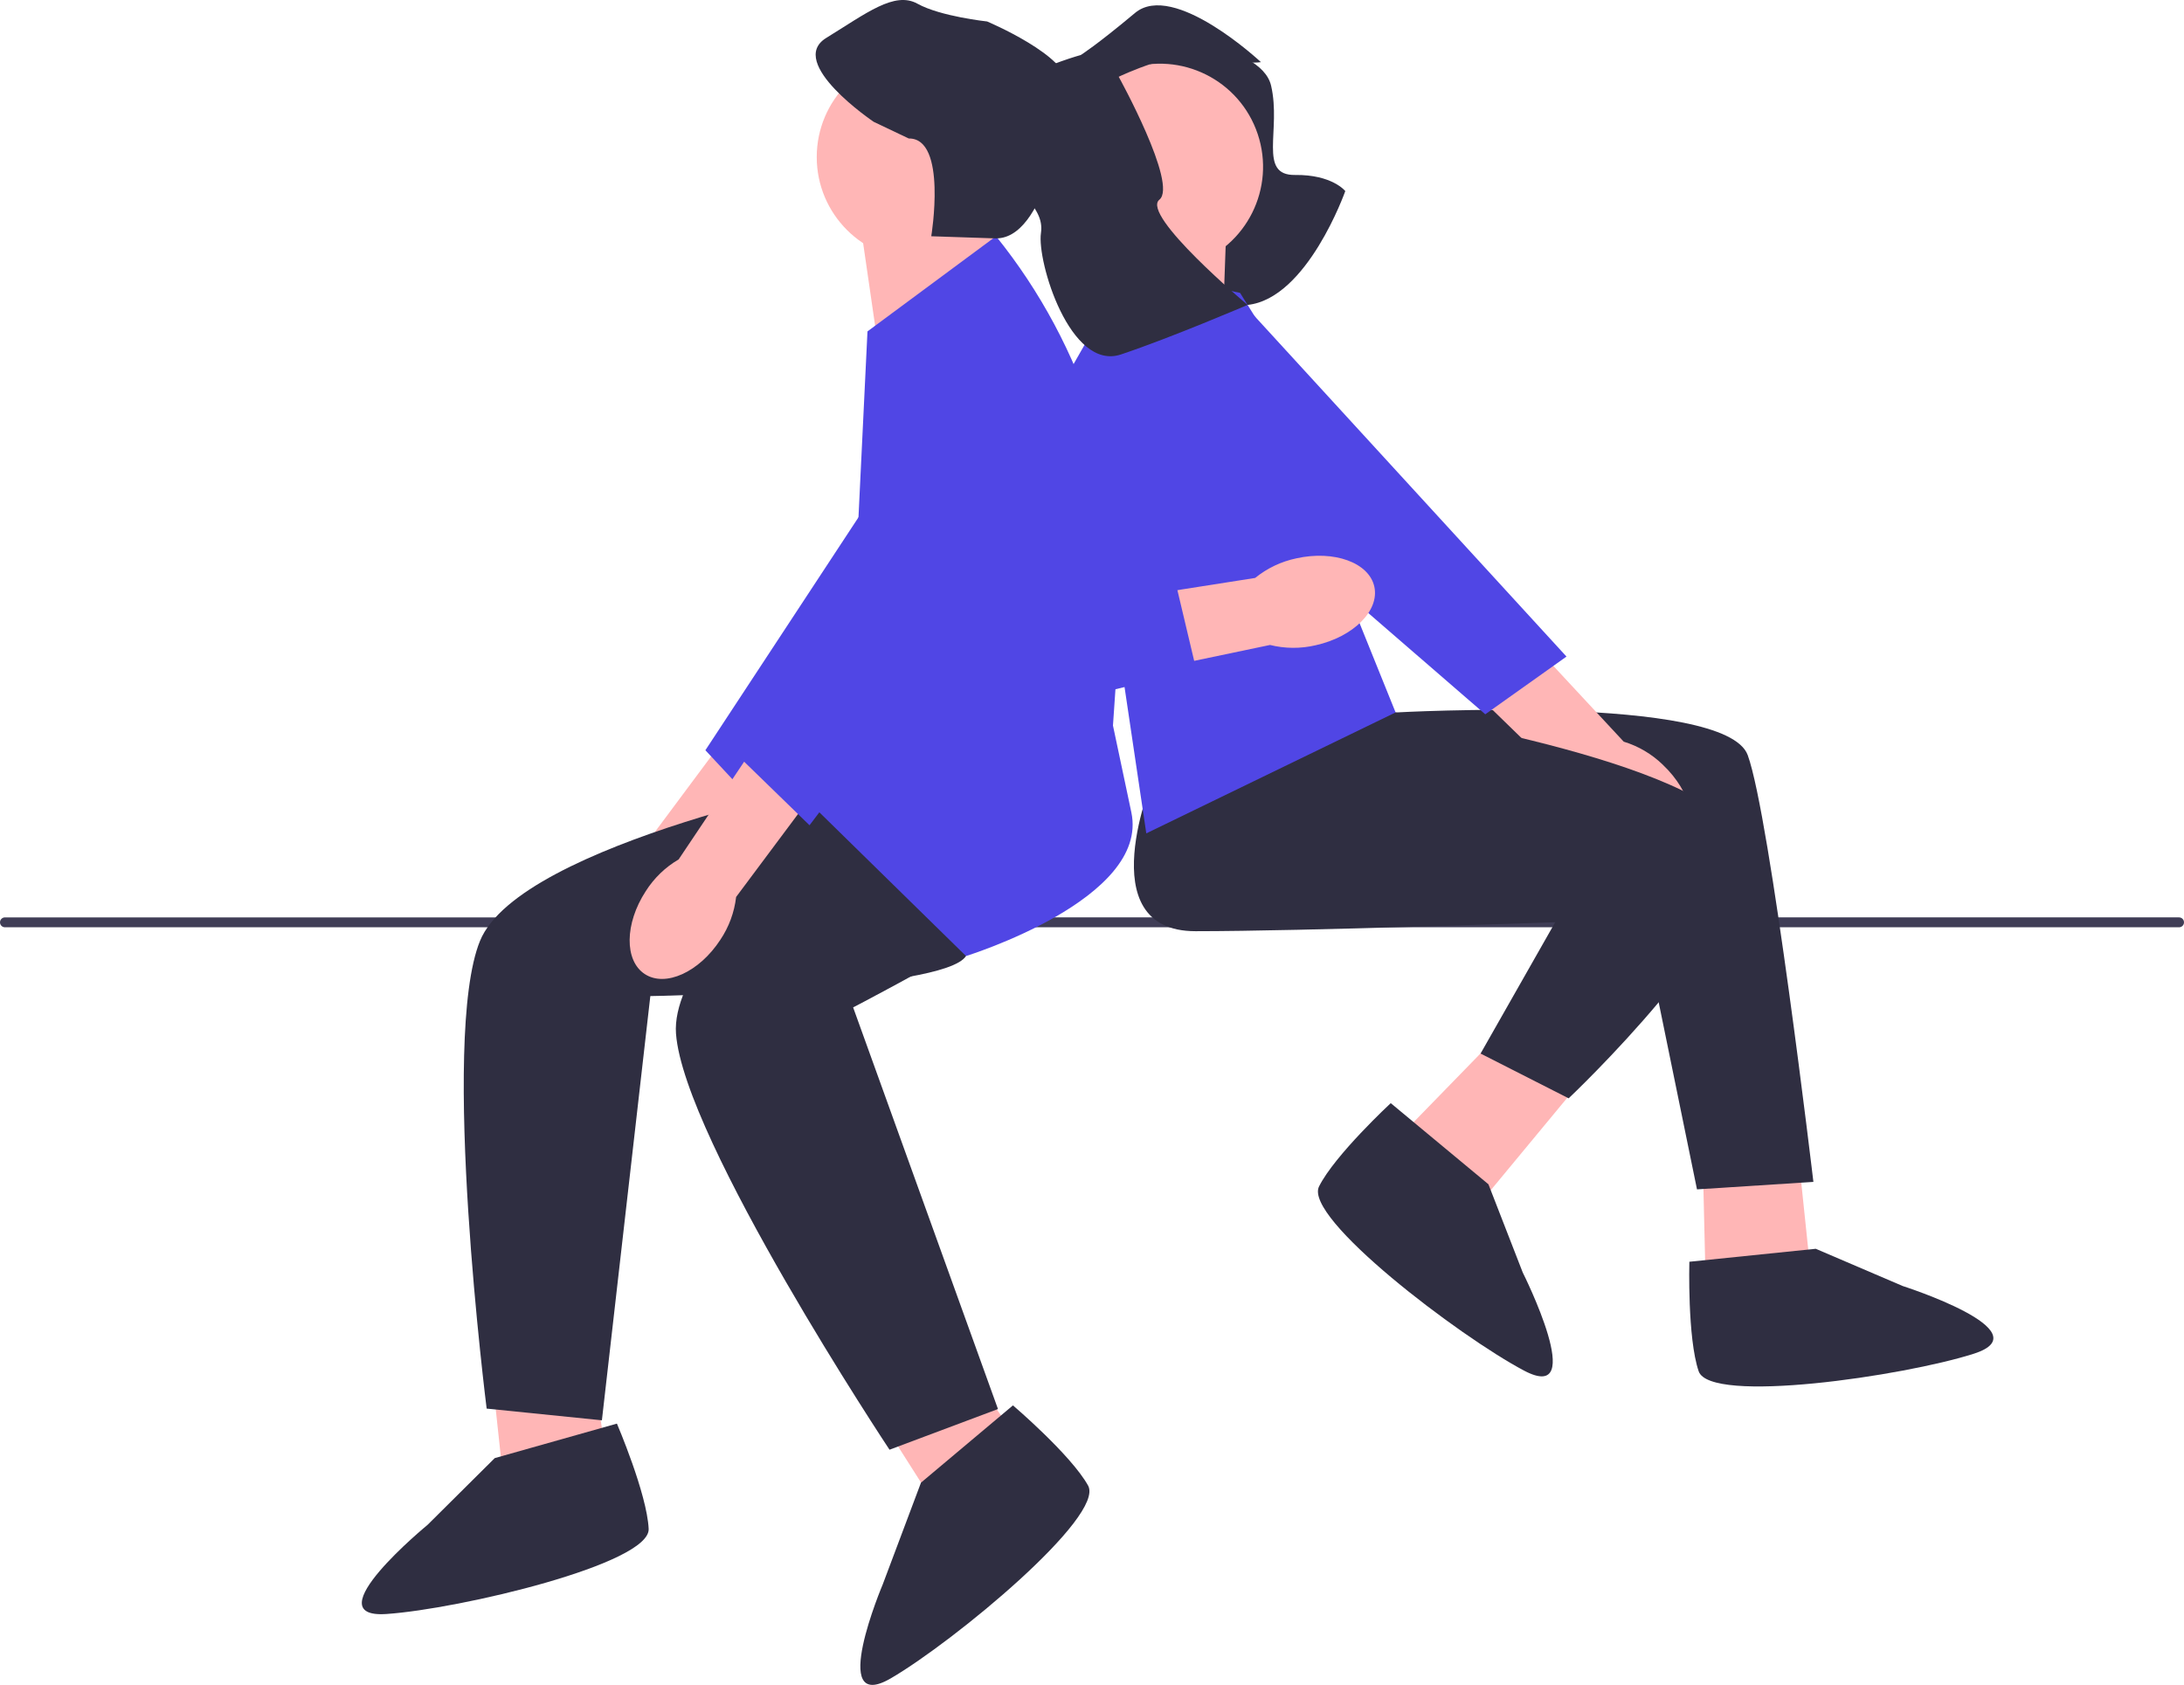
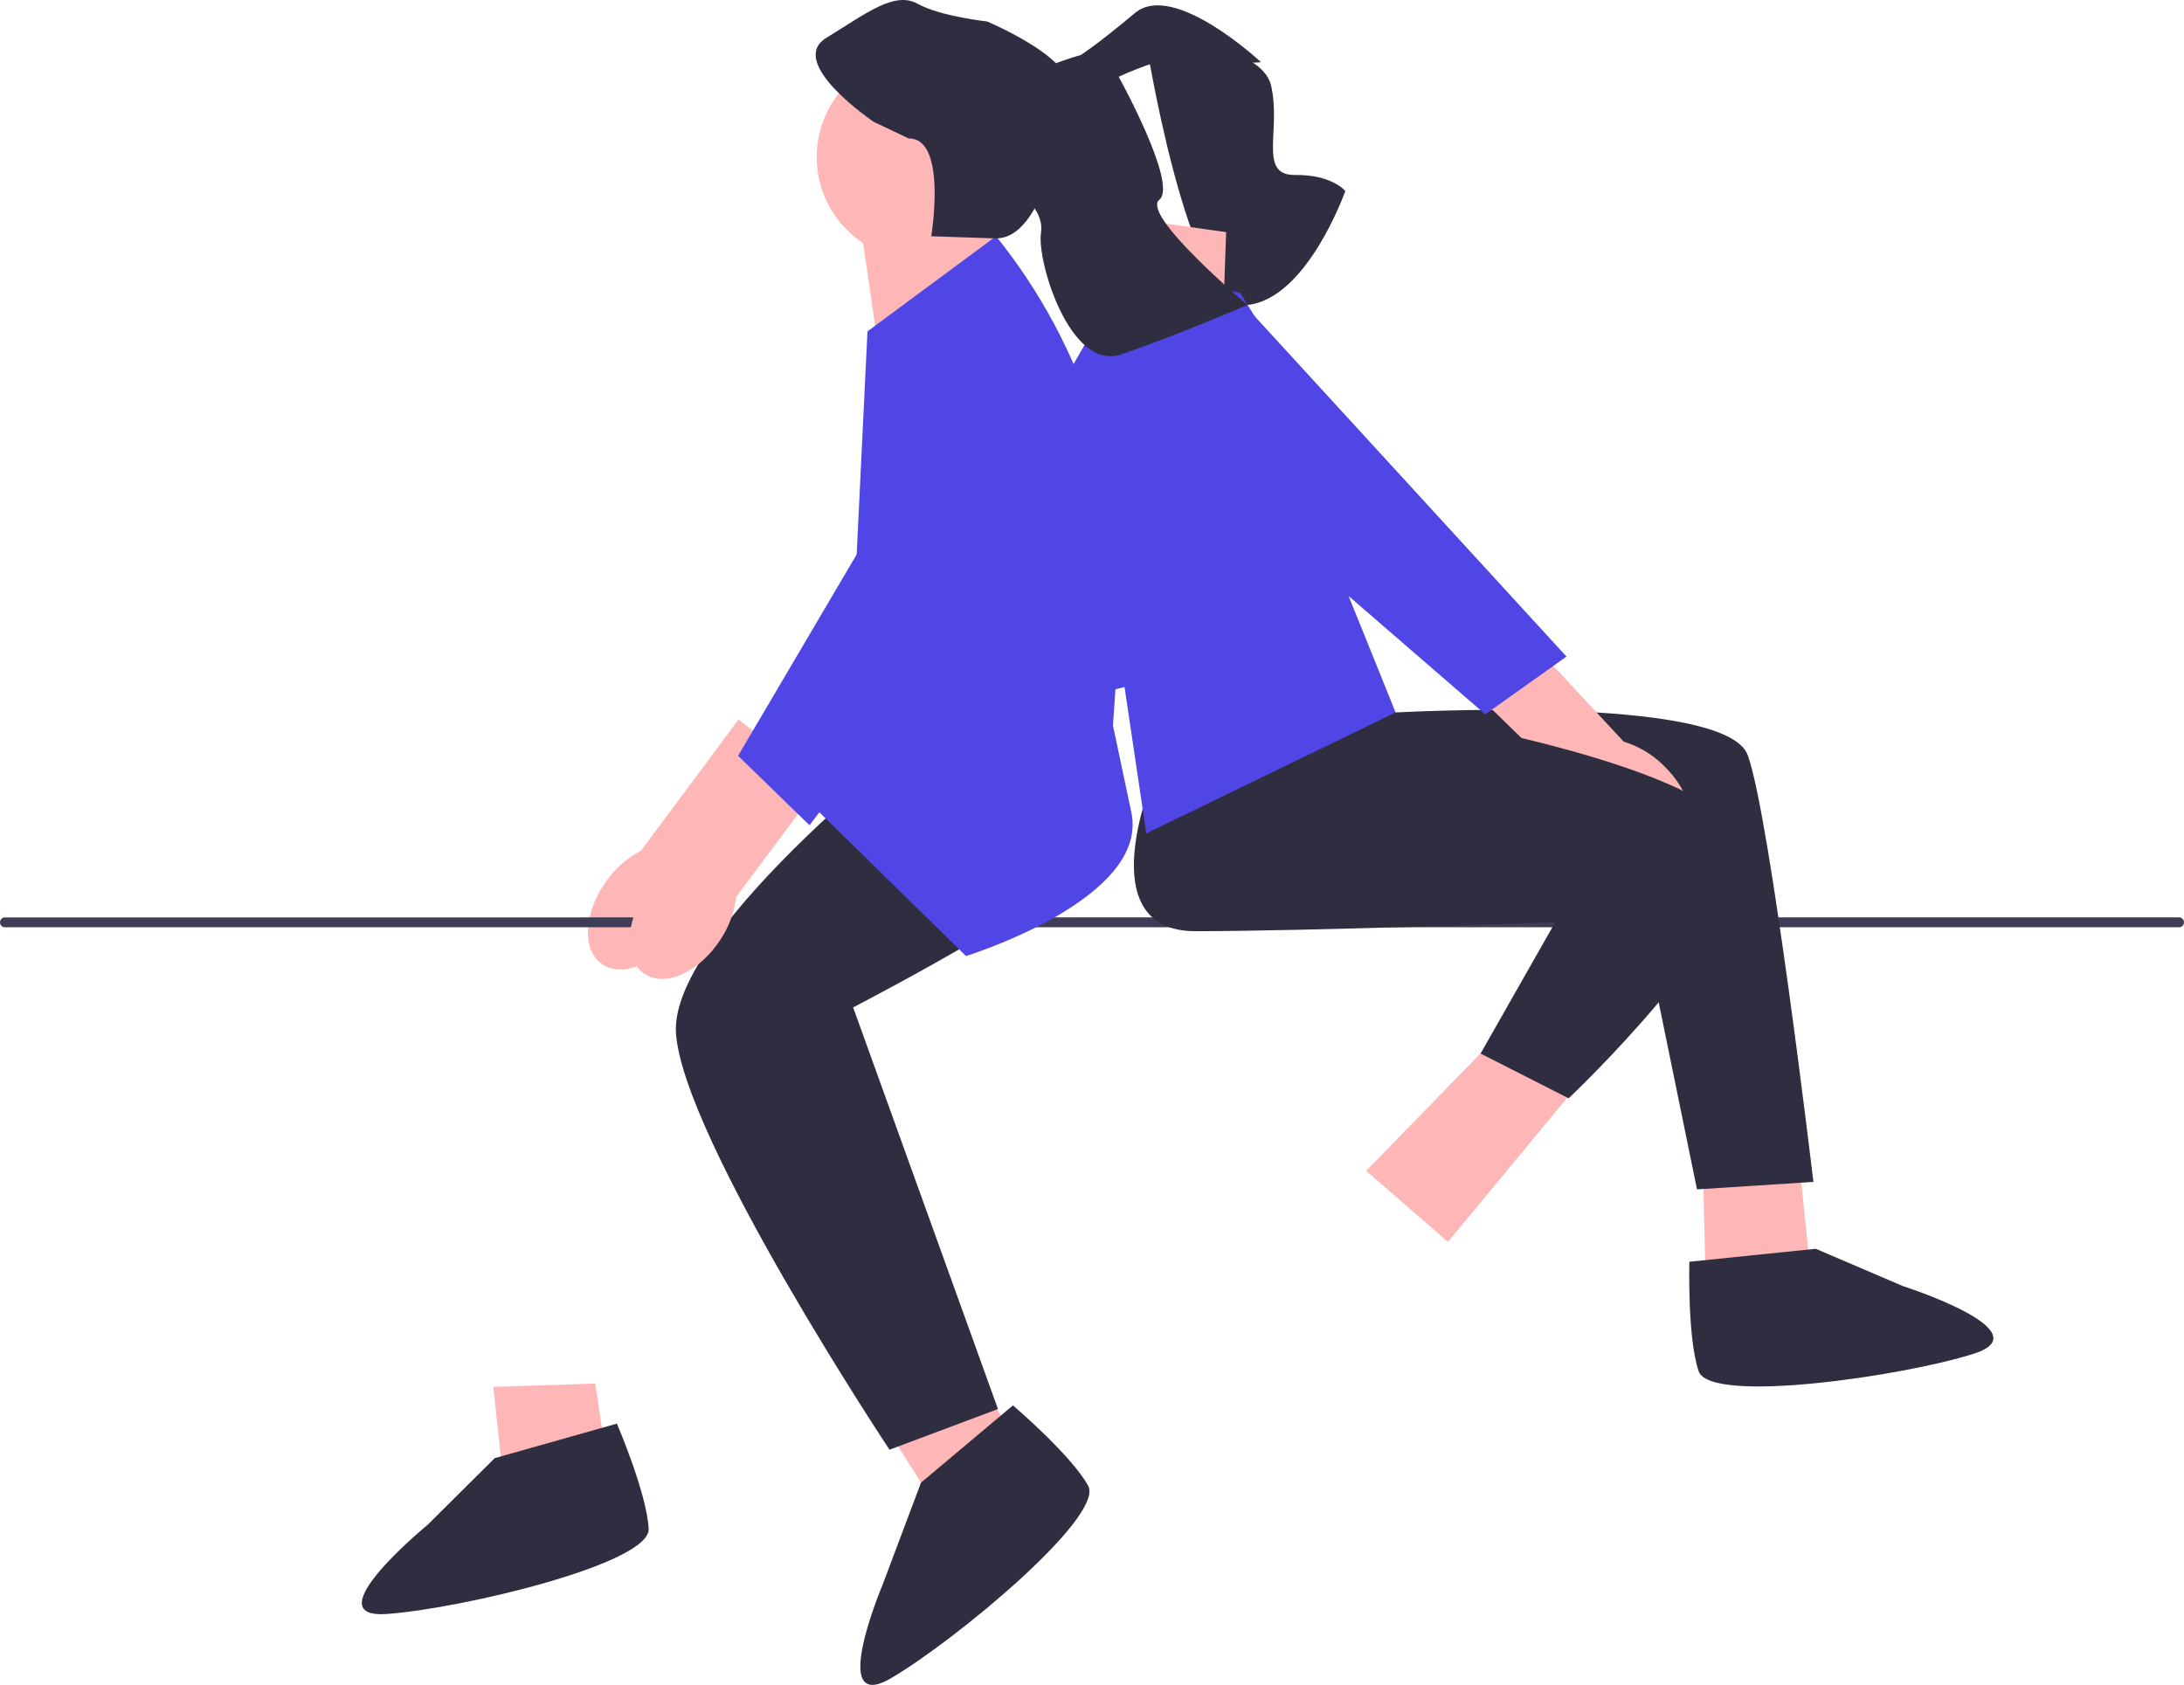
<svg xmlns="http://www.w3.org/2000/svg" width="692.68" height="534.44" viewBox="0 0 692.68 534.44" role="img" artist="Katerina Limpitsouni" source="https://undraw.co/">
  <path id="uuid-afa4718a-41ef-46ad-9f1b-fdedc1410b9c-406" d="m215.22,295.99c2.93-3.93,4.87-8.5,5.67-13.33l32.6-39.48-19.24-14.96-31,41.66c-4.34,2.26-8.08,5.53-10.9,9.54-7.19,9.92-7.91,21.68-1.59,26.25,6.31,4.58,17.26.24,24.45-9.68h.01Z" fill="#ffb6b6" />
-   <polygon points="347.26 139.3 306.48 112.05 223.72 237.97 245.27 261.1 347.26 139.3" fill="#5046e5" />
  <path d="m0,292.56c0,.87.7,1.57,1.57,1.57h689.54c.87,0,1.57-.7,1.57-1.57s-.7-1.57-1.57-1.57H1.57c-.87,0-1.57.7-1.57,1.57Z" fill="#3f3d56" />
  <polygon points="277.66 104.05 273.11 72.7 313.29 62.48 318.63 90.22 277.66 104.05" fill="#ffb6b6" />
  <polygon points="156.47 439.91 161.24 484.41 194.08 474.34 188.78 438.85 156.47 439.91" fill="#ffb6b6" />
-   <path d="m272.48,246.55s-107.54,20.66-120.25,51.92,2.12,148.33,2.12,148.33l36.55,3.71,15.36-134.56s93.24-1.59,100.12-12.71,5.83-51.39,5.83-51.39l-39.73-5.3h0Z" fill="#2f2e41" />
-   <path d="m156.9,462.52h0l-21.3,21.16s-36.35,29.86-13.04,28.27c23.31-1.59,83.7-15.89,83.17-27.02s-10.07-33.37-10.07-33.37l-38.77,10.95h.01Z" fill="#2f2e41" />
+   <path d="m156.9,462.52h0l-21.3,21.16s-36.35,29.86-13.04,28.27c23.31-1.59,83.7-15.89,83.17-27.02s-10.07-33.37-10.07-33.37h.01Z" fill="#2f2e41" />
  <polygon points="280.97 452.73 304.99 490.49 329.96 466.9 309.46 437.44 280.97 452.73" fill="#ffb6b6" />
  <path d="m299.13,227.97s-87.2,66.24-84.73,99.89c2.48,33.65,67.72,131.98,67.72,131.98l34.4-12.9-45.94-127.4s82.85-42.8,84.08-55.82-17.58-48.63-17.58-48.63l-37.96,12.88h.01Z" fill="#2f2e41" />
  <path d="m292.1,470.29h0l-12.13,32.27s-17.59,41.55,2.59,29.78,67.95-51.38,62.54-61.12-23.83-25.44-23.83-25.44l-29.17,24.51h0Z" fill="#2f2e41" />
  <circle cx="291.74" cy="49.82" r="32.7" fill="#ffb6b6" />
  <path d="m315.92,74.92l-40.79,30.2-6.36,131.38-15.36,14.83,52.97,51.92s58.27-18.01,52.44-45.56l-5.83-27.55,2.1-30.74c3.08-44.95-10.92-89.4-39.19-124.47h.02s0,0,0,0Z" fill="#5046e5" />
  <path d="m315.26,75.6l-19.9-.66s5.16-31.18-7.14-31.01l-11.12-5.29s-27.81-18.74-15.06-26.6c12.76-7.85,21.66-14.91,28.95-10.86,7.3,4.05,22.08,5.63,22.08,5.63,0,0,26.22,11.04,25.44,20.27s-6.74,49.66-23.26,48.51h.01Z" fill="#2f2e41" />
  <path id="uuid-b608ab84-b9cd-47a8-808f-666f8f7d666f-407" d="m228.46,298.1c2.73-4.07,4.45-8.73,5.01-13.59l30.62-41.03-19.95-14-28.91,43.13c-4.23,2.47-7.8,5.93-10.42,10.06-6.7,10.27-6.83,22.04-.3,26.3,6.53,4.26,17.25-.61,23.95-10.87h0Z" fill="#ffb6b6" />
  <polygon points="352.62 135.1 310.56 109.89 234.09 239.74 256.75 261.77 352.62 135.1" fill="#5046e5" />
  <polygon points="566.48 329.07 575.46 415.07 541.22 417.82 539.26 334.35 566.48 329.07" fill="#ffb6b6" />
  <path d="m575.87,396.1h0l27.6,11.82s44.8,14.35,22.55,21.47-83.66,16.1-87.27,5.56c-3.61-10.54-2.95-34.73-2.95-34.73l40.07-4.11h0Z" fill="#2f2e41" />
  <path d="m428.4,219.17l14.23,6.82s104.58-5.87,111.68,13.53c7.1,19.41,20.83,135.37,20.83,135.37l-36.92,2.37-16.09-78.57-93.72-79.52h-.01s0,0,0,0Z" fill="#2f2e41" />
  <path id="uuid-2fb5f450-2303-4fbd-97a7-1c64874c1514-408" d="m527.45,242.63c-3.51-3.42-7.78-5.95-12.47-7.38l-34.84-37.51-17.37,17.1,37.21,36.21c1.67,4.6,4.42,8.74,8.02,12.06,8.89,8.44,20.45,10.69,25.82,5.04s2.52-17.08-6.37-25.51h0Z" fill="#ffb6b6" />
  <polygon points="389.52 91.12 357.13 127.95 471.07 226.57 496.83 208.26 389.52 91.12" fill="#5046e5" />
  <polygon points="514.38 327.31 459.24 393.91 433.3 371.39 491.55 311.56 514.38 327.31" fill="#ffb6b6" />
-   <path d="m472.08,375.66h0l10.88,27.98s21.11,42.04.45,31.13-70.05-48.48-65.06-58.44,22.74-26.42,22.74-26.42l30.99,25.74h0Z" fill="#2f2e41" />
  <path d="m365.93,246.15s-20.83,49.22,13.25,49.22,114.07-2.84,114.07-2.84l-23.67,41.65,27.93,14.2s58.69-55.38,54.9-80.46-109.78-41.93-109.78-41.93l-21.41,5.63-55.29,14.53h0Z" fill="#2f2e41" />
  <path d="m363.11,11.12s36.74,1.95,40.03,16.05c3.29,14.09-4.24,28.48,7.58,28.33s15.95,5.11,15.95,5.11c0,0-12.06,34.15-31,36.11s-32.56-85.6-32.56-85.6Z" fill="#2f2e41" />
  <polygon points="387.75 105.3 388.89 73.64 347.84 67.82 345.52 95.97 387.75 105.3" fill="#ffb6b6" />
-   <path d="m398.9,42.53c5.73,17.12-3.51,35.65-20.63,41.38s-35.65-3.51-41.38-20.63,3.51-35.65,20.63-41.38,35.65,3.51,41.38,20.63Z" fill="#ffb6b6" />
  <path d="m393.31,92.9l-37.58-7.83-7,62.78c-1.79,6.96,1.67,33.4,3.51,40.34l11.32,76.15,79.07-38.36-18.01-44.62,3.91-32.1-35.23-56.36h.01Z" fill="#5046e5" />
-   <path id="uuid-2ae02034-8b61-43cb-9dde-8a75b258f379-409" d="m411.17,177.1c-4.8,1-9.28,3.13-13.09,6.22l-50.58,7.94,4.48,23.96,50.82-10.64c4.75,1.18,9.72,1.21,14.48.09,11.97-2.66,20.29-10.99,18.6-18.6s-12.76-11.63-24.72-8.97h0Z" fill="#ffb6b6" />
  <path d="m381.28,132.5l-33.93-29.03-50.06,87.79c-1.48,20.46,17.19,36.56,37.21,32.07l44.9-10.95-8.57-36.13-25.24-.93,35.71-42.83h-.02Z" fill="#5046e5" />
  <path d="m342.74,17.46s-40.24,11.09-31.11,27.03c9.13,15.94,19.85,20.42,18.52,29.42s9.26,43.91,25.37,38.52,40.16-15.71,40.16-15.71c0,0-33.96-28.53-27.98-33.37s-12.89-39-12.89-39c0,0,19.15-9.26,29.3-6.48s15.81,1.84,15.81,1.84c0,0-27.65-25.89-39.94-15.6-12.29,10.29-17.23,13.36-17.23,13.36h0s0,0,0-.01Z" fill="#2f2e41" />
</svg>